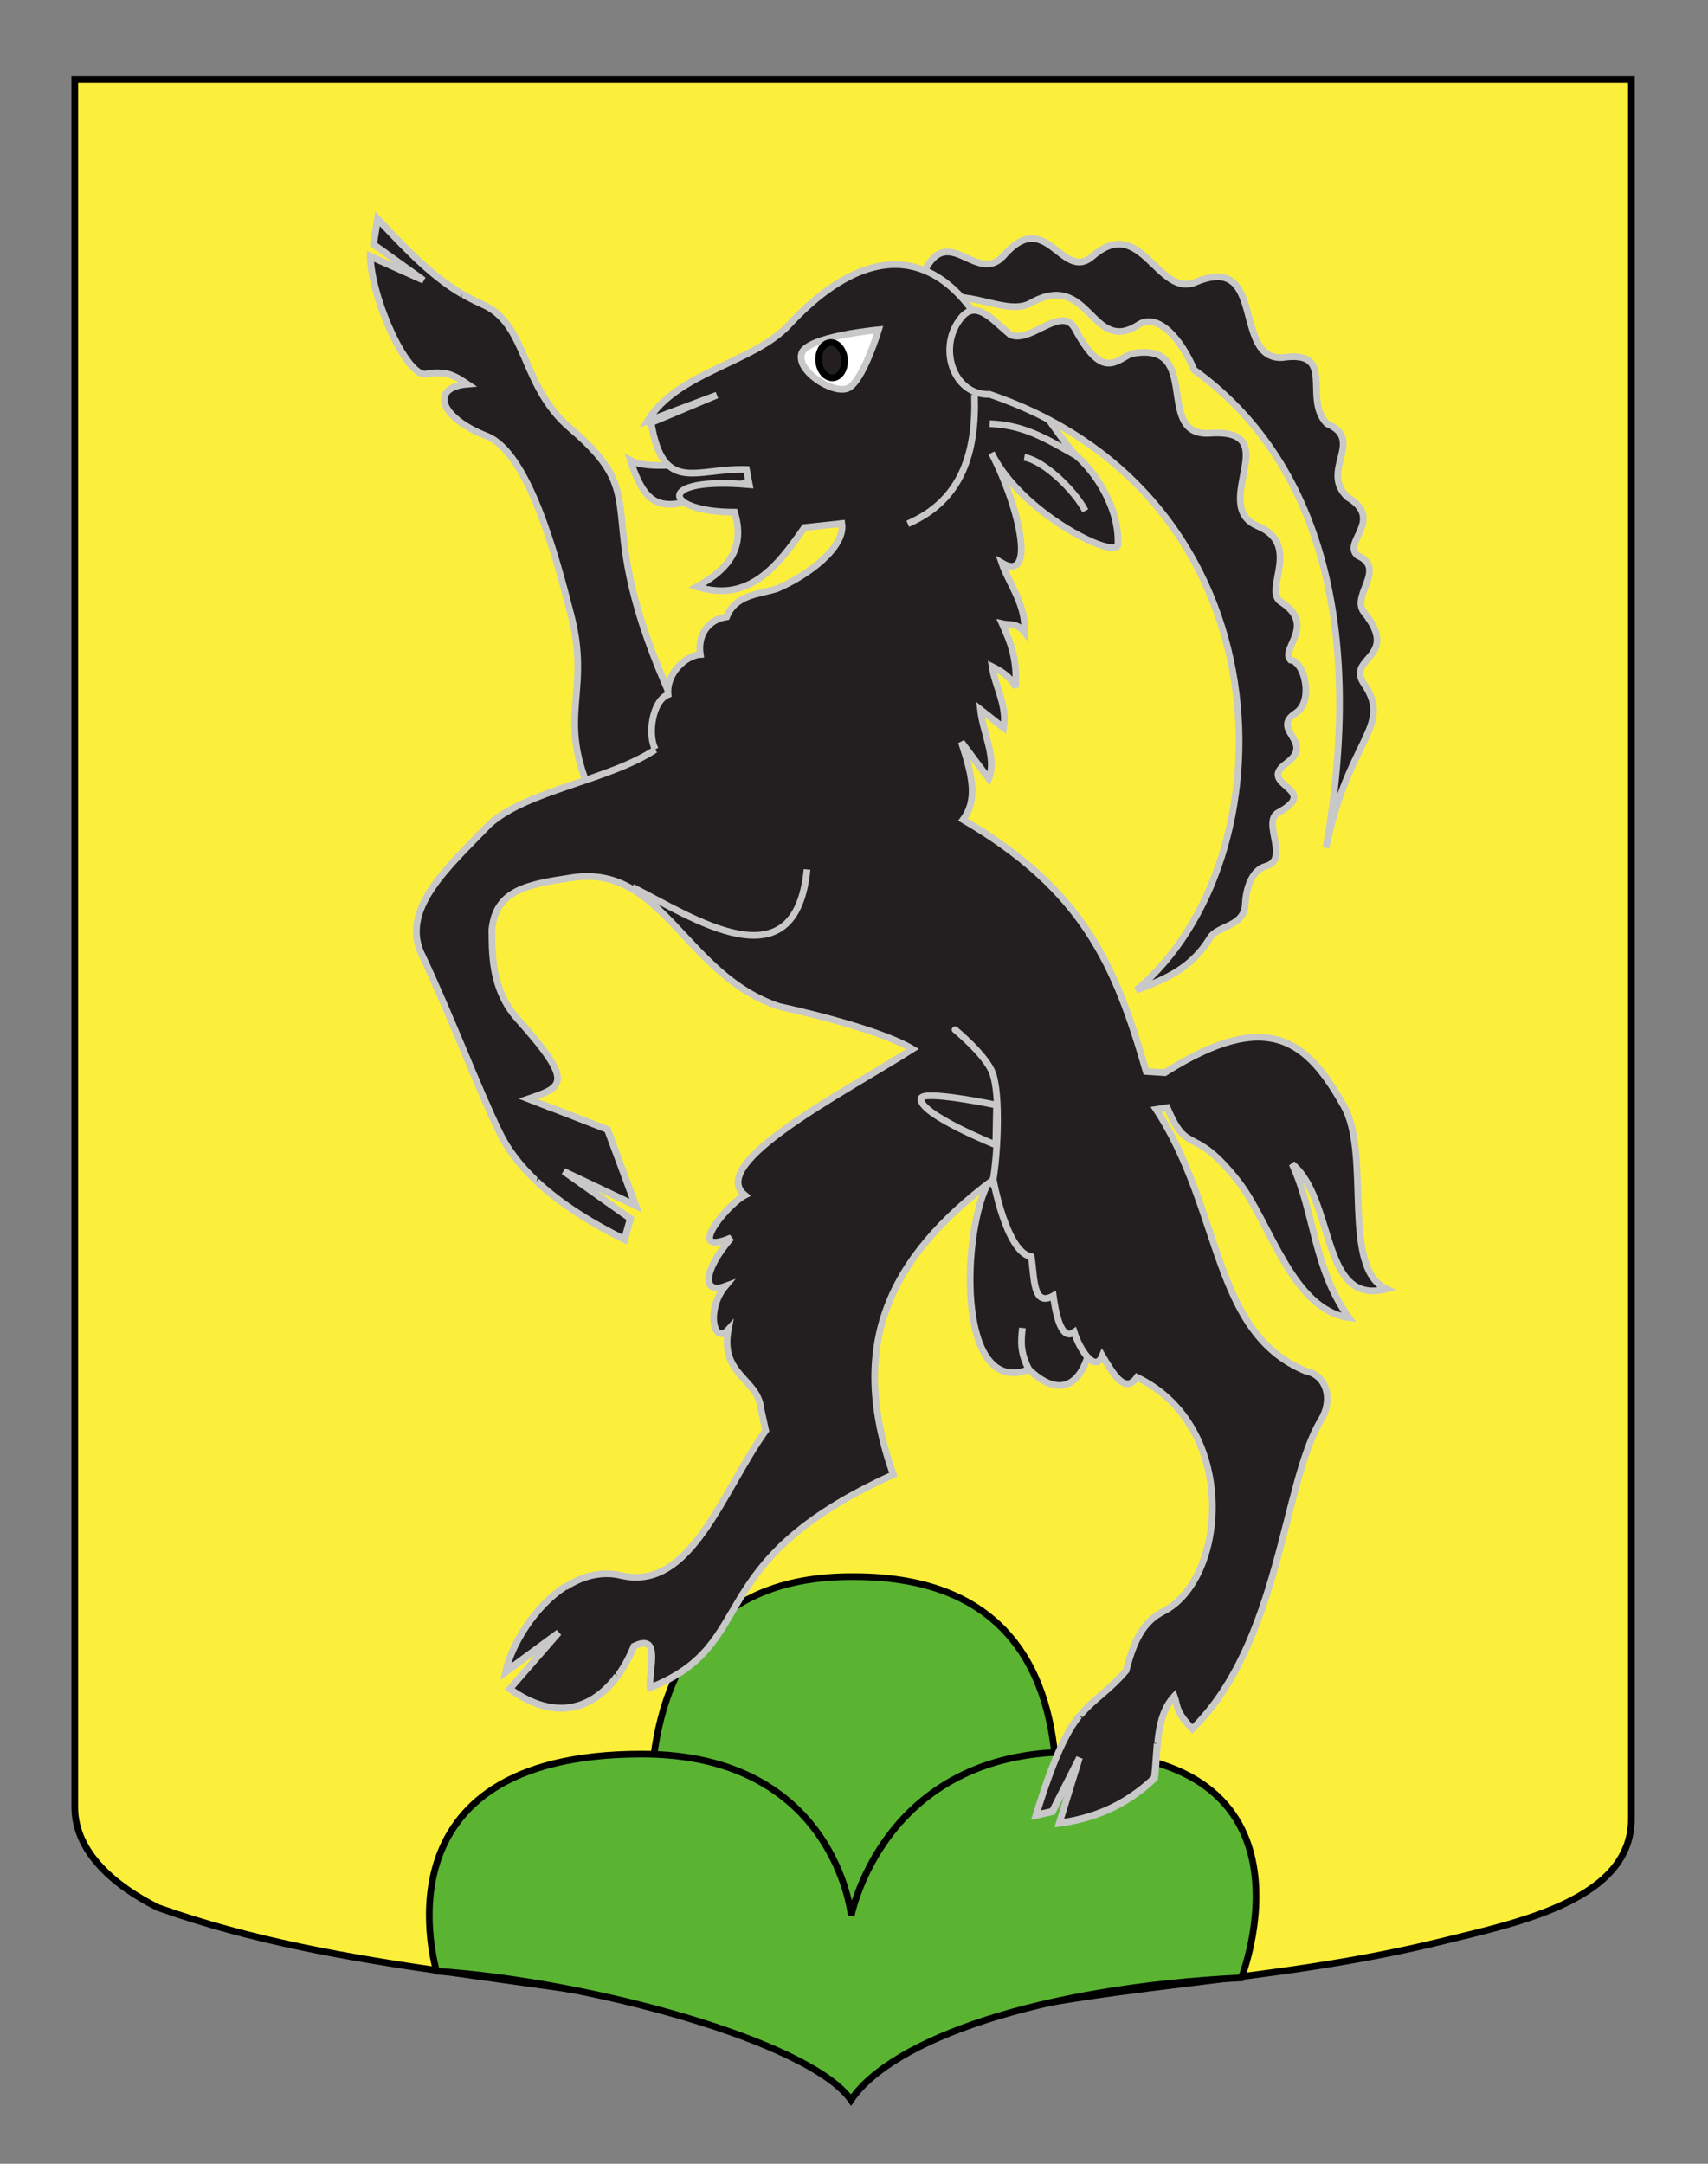
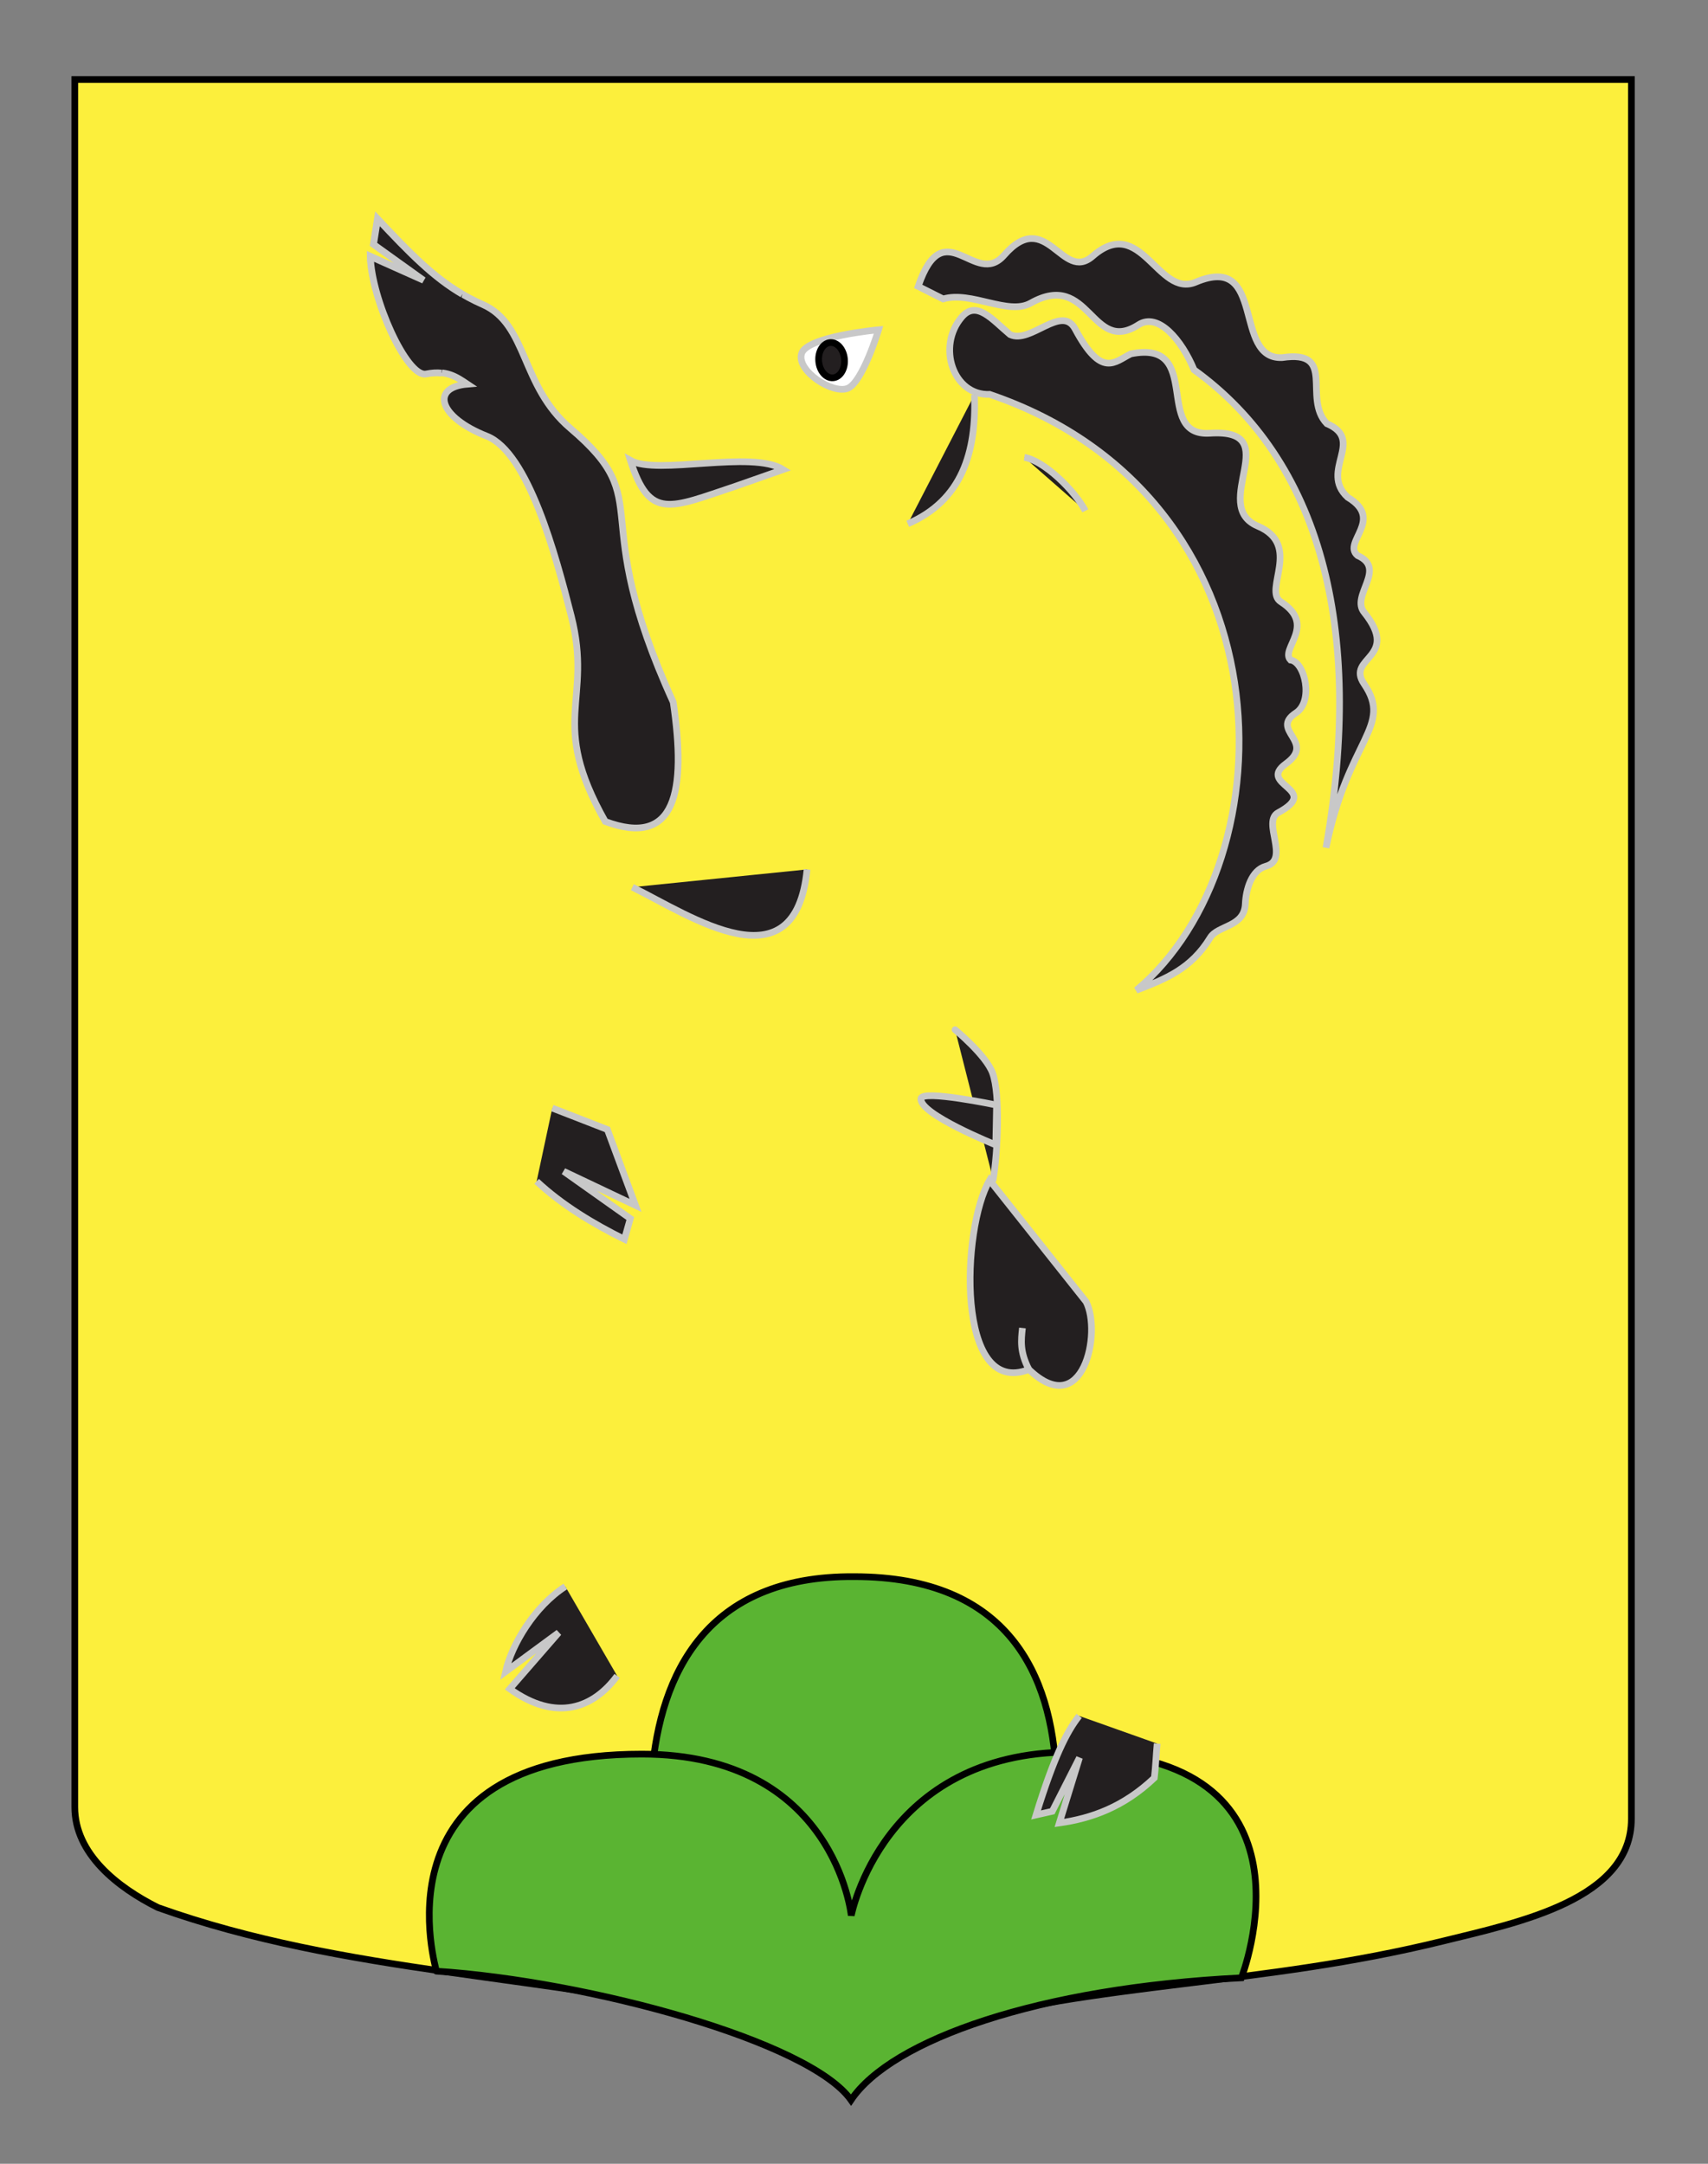
<svg xmlns="http://www.w3.org/2000/svg" version="1.1" id="Calque_2" x="0px" y="0px" width="255.118px" height="323.148px" viewBox="0 0 255.118 323.148" enable-background="new 0 0 255.118 323.148" xml:space="preserve">
  <rect x="0" y="0" width="255.118" height="323.148" fill="#808080" stroke="none" />
  <path fill="#FCEF3C" stroke="#000000" d="M11.17,11.88c78,0,154.504,0,232.504,0c0,135.583,0,149.083,0,259.75  c0,12.041-16.732,15.451-28.098,18.25c-27.406,6.75-51,6-76,13.001c-5,2-9,6-13,10c-4-5-9-9-15-11c-30-7.001-60-7.001-88-17.001  c-6-3-12.406-8-12.406-15C11.17,246.339,11.17,148.255,11.17,11.88z" />
  <g>
    <path fill="#5AB432" stroke="#000000" d="M153.284,294.506H100.4c0,0-17.131-59.388,27.187-59.041   C173.766,235.465,153.284,294.506,153.284,294.506z" />
    <path fill="#5AB432" stroke="#000000" d="M127.116,313.63c-6.194-8.749-39.034-17.728-61.944-19.25   c0.204,0.188-10.257-32.411,30.696-32.411c28.831,0,31.281,24.109,31.281,24.109s4.682-24.42,32.855-24.42   c38.66,0,25.418,33.722,25.418,33.722C155.17,296.88,133.17,304.631,127.116,313.63z" />
  </g>
  <g id="Bouquetin">
    <path id="Corne_droite" fill="#231F20" stroke="#C8C8C8" d="M140.875,44.648c4.188-1.24,9.727,2.51,13.074,0.621   c8.883-5.007,9.007,7.823,16.11,3.234c2.945-1.901,6.457,2.284,8.29,6.726c18.762,13.532,25.516,38.396,19.71,71.378   c3.357-16.399,10.043-18.084,5.678-24.48c-2.733-4.015,5.474-3.817,0.06-10.621c-2.167-2.5,3.459-6.565-1.032-8.543   c-2.331-1.987,4.096-5.371-1.469-8.698c-4.274-3.947,2.698-8.524-3.106-10.992c-3.696-3.851,1.59-11.089-6.683-9.866   c-7.442,0.334-2.302-15.761-12.907-11.27c-5.688,2.408-8.139-10.225-15.396-3.876c-4.584,4.006-6.856-7.434-13.229-0.143   c-4.354,4.98-8.961-6.661-12.831,4.653L140.875,44.648z" />
    <path id="Anterieur_droit" fill="#231F20" stroke="#C8C8C8" d="M100.557,104.865c-13.251-29.07-2.077-29.602-15.361-40.894   c-7.471-6.345-6.333-15.526-13.1-18.502c-5.885-2.587-9.733-6.423-15.72-12.796l-0.597,3.799l7.48,5.341l-7.956-3.551   c0.143,6.259,5.418,18.03,8.283,17.565c3.091-0.627,4.637,0.483,6.222,1.545c-5.548,0.47-4.302,4.927,2.896,7.762   c6.192,2.438,10.312,17.794,12.618,26.854c3.277,12.896-3.475,15.522,5.079,30.699   C100.949,126.622,102.532,118.199,100.557,104.865L100.557,104.865z" />
    <path id="Couilles" fill="#231F20" stroke="#C8C8C8" d="M147.811,176.254c-4.199,7.115-5.094,32.576,5.876,28.276   c-1.379-2.64-1.169-4.378-0.968-6.204c-0.197,1.842-0.417,3.561,0.968,6.204c8.116,7.768,10.914-5.533,8.531-10.133   L147.811,176.254L147.811,176.254z" />
    <path id="Langue" fill="#231F20" stroke="#C8C8C8" d="M116.982,70.123c-4.677-2.955-18.824,0.912-22.826-1.366   c2.89,8.998,5.943,7.112,15.714,3.86L116.982,70.123z" />
-     <path id="Corps" fill="#231F20" stroke="#C8C8C8" d="M97.868,111.95c-6.905,4.595-19.024,6.03-24.74,11.117   c-5.895,6.136-13.003,12.269-10.37,18.966c4.793,10.154,8.509,20.24,11.878,27.152c3.434,7.056,11.279,12.305,18.673,15.952   l0.871-3.11l-9.935-7.044l10.729,5.091l-4.209-11.344l-11.866-4.618c5.205-1.782,7.017-2.33-1.601-11.945   c-4.006-4.46-3.791-10.095-3.83-13.335c0.596-5.938,5.316-6.753,12.02-7.765c13.57-2.036,16.79,14.593,30.915,19.254   c0,0,14.332,3.032,19.901,6.348c-10.071,6.411-30.889,17.075-25.041,21.833c-2.732,1.421-9.124,9.361-2.04,6.352   c-4.405,5.149-4.238,8.481-0.909,7.25c-2.884,3.457-1.739,8.918,0.467,6.473c-1.282,6.807,4.436,7.249,4.883,11.866l0.705,3.206   c-6.531,9.112-11.167,24.091-21.59,21.641c-8.484-2.002-15.819,8.2-17.223,14.424l7.935-5.829l-7.31,8.386   c8.976,6.445,15.51,1.021,18.5-6.41c4.15-2.019,2.191,3.415,2.414,6.191c16.693-6.561,7.158-18.574,36.33-31.828   c-6.883-19.467-0.59-32.393,14.934-44.049c0,0,1.938,10.886,5.679,11.504c0.475,3.101,0.213,7.595,3.284,5.851   c0.631,4.526,1.65,6.482,3.128,5.423c0.829,2.618,3.14,6.188,4.203,3.529c1.708,2.877,3.416,5.725,5.176,3.211   c15.183,7.349,13.479,30.085,3.935,34.965c-3.042,1.555-4.405,4.361-5.567,8.845c-5.592,6.465-7.872,3.702-13.393,21.61l2.42-0.556   l4.073-7.994l-3.02,9.734c4.868-0.688,9.647-2.401,14.197-6.727c0.525-4.32,0.073-9.146,2.927-12.255   c0.519,1.406,0.108,2.262,2.698,4.902c13.139-12.939,13.523-36.721,19.184-46.087c1.946-3.22,0.841-6.77-2.283-7.378l0,0   c-13.971-5.814-12.395-23.936-22.306-39.066l1.65-0.26c3.131,7.441,3.811,2.278,10.673,11.1c4.68,6.02,8.012,19.105,16.465,20.255   c-5.341-7.428-5.066-15.575-8.484-22.943c6.436,5.296,4.216,21.294,14.076,18.661c-6.794-3.114-2.253-20.029-6.318-27.266   c-5.455-9.718-11.24-14.856-26.773-5.032l-2.788-0.184c-4.614-16.014-9.425-27.11-27.349-37.606   c2.233-2.987,1.406-6.517-0.251-11.591l4.105,5.489c1.212-3.054-0.872-6.825-1.255-10.339l3.471,2.739   c0.573-3.292-1.295-6.244-1.728-9.149c0.986,0.491,2.699,1.369,3.529,3.094c0.22-4.411-0.797-6.751-2.021-9.511   c0.989,0.231,2.266-0.143,3.362,1.301c0.177-4.266-2.398-7.325-3.421-10.367c5.094,2.986,2.797-7.975-1.54-16.428   c4.468,9.177,18.778,16.07,18.883,13.665c0.238-5.372-3.283-10.76-6.231-13.263c-4.688-2.68-7.872-4.565-12.932-4.779   c5.048,0.208,8.203,2.096,12.932,4.779c-2.594-2.634-7.783-11.625-10.895-12.818c-6.641-17.337-18.333-21.429-32.029-6.705   c-5.301,5.703-16.703,7.02-21.139,14.376l10.392-3.894l-9.822,4.117c1.774,10.815,6.712,6.726,14.233,6.982l0.437,2.278   c-14.24-1.252-12.855,4.108-2.213,4.102c1.45,4.701-0.17,8.145-5.623,11.131c7.808,2.484,12.064-3.095,16.063-8.831l5.592-0.606   c0.545,3.567-5.128,7.811-9.733,9.749c-2.813,0.866-6.129,0.875-7.477,4.186c-2.683,0.38-4.376,2.622-3.935,5.631   c-2.16,0.139-5.103,2.801-4.818,5.988c-2.362,0.936-3.104,6.07-1.887,8.176" />
    <path fill="#231F20" stroke="#C8C8C8" d="M153,68.309c2.965,0.473,7.566,5.004,9.109,7.981" />
    <path id="path2257_2_" fill="#231F20" stroke="#C8C8C8" stroke-linecap="round" d="M142.657,153.783c0,0,4.613,3.792,5.594,6.459   c1.192,3.247,0.77,11.91,0.097,15.931" />
    <path id="Corne_gauche" fill="#231F20" stroke="#C8C8C8" d="M147.827,58.897c45.111,15.368,45.134,69.637,21.901,88.989   c4.462-1.719,8.21-3.224,11.036-7.848c1.143-1.87,5.104-1.564,5.245-5.045c0.089-2.179,0.937-5.05,3.054-5.62   c3.703-0.989-0.664-6.651,1.866-8.011c6.58-3.54-3.285-4.086,1.15-7.308c4.553-3.3-2.489-4.973,1.492-7.582   c2.668-1.746,1.339-7.631-0.817-7.903c-1.584-1.685,4.005-5.205-1.448-8.698c-2.671-1.712,3.243-8.481-3.415-11.288   c-7.398-3.119,4.393-14.642-7.177-13.881c-8.527,0.559-0.86-14.045-11.809-11.854c-2.429,1.19-4.338,3.706-8.309-3.709   c-2.011-3.762-6.681,2.303-9.727,0.826c-2.673-2.254-5.01-5.168-7.204-2.621C139.89,51.729,142.368,59.126,147.827,58.897   L147.827,58.897z" />
    <path id="Sexe" fill="#231F20" stroke="#C8C8C8" stroke-linecap="round" stroke-linejoin="round" d="M148.852,165.037   c0,0-11.125-2.331-11.293-0.965c-0.287,2.318,11.177,6.914,11.177,6.914L148.852,165.037z" />
    <path id="path8086" fill="#231F20" stroke="#C8C8C8" d="M145.554,58.937c0.3,8.633-1.854,15.776-9.965,19.29" />
    <path id="Epaule" fill="#231F20" stroke="#C8C8C8" d="M94.453,132.496c8.79,4.348,24.356,15.052,26.094-2.653" />
    <path id="Sabots" fill="#231F20" stroke="#C8C8C8" d="M69.057,43.952c-4.305-2.522-7.773-6.043-12.657-11.251L55.797,36.5   l7.474,5.36l-7.946-3.552c0.142,6.256,5.421,18.017,8.287,17.551c0.897-0.183,1.656-0.217,2.33-0.148 M80.157,176.424   c3.771,3.536,8.531,6.401,13.112,8.661l0.874-3.101l-9.95-7.05l10.732,5.086l-4.204-11.333l-8.228-3.199 M84.44,236.935   c-4.608,2.967-8.018,8.686-8.929,12.731l7.934-5.838l-7.304,8.397c7.02,5.042,12.537,2.822,16.042-1.943 M161.191,256.263   c-1.879,2.376-3.783,6.189-6.438,14.793l2.423-0.548l4.062-7.999l-3.007,9.743c4.871-0.689,9.637-2.411,14.188-6.733   c0.203-1.678,0.262-3.421,0.42-5.12" />
    <g id="Oeil">
      <path id="path5996" fill="#FFFFFF" stroke="#C8C8C8" d="M119.724,52.814c0.775-2.587,11.504-3.561,11.504-3.561    s-2.37,7.827-4.603,8.742C124.394,58.909,118.955,55.404,119.724,52.814z" />
      <path fill="#231F20" stroke="#000000" d="M123.987,51.163c1.06-0.089,2.021,1.011,2.147,2.464c0.127,1.452-0.631,2.707-1.69,2.797    c-1.063,0.092-2.027-1.008-2.154-2.46C122.162,52.511,122.923,51.256,123.987,51.163z" />
    </g>
  </g>
</svg>